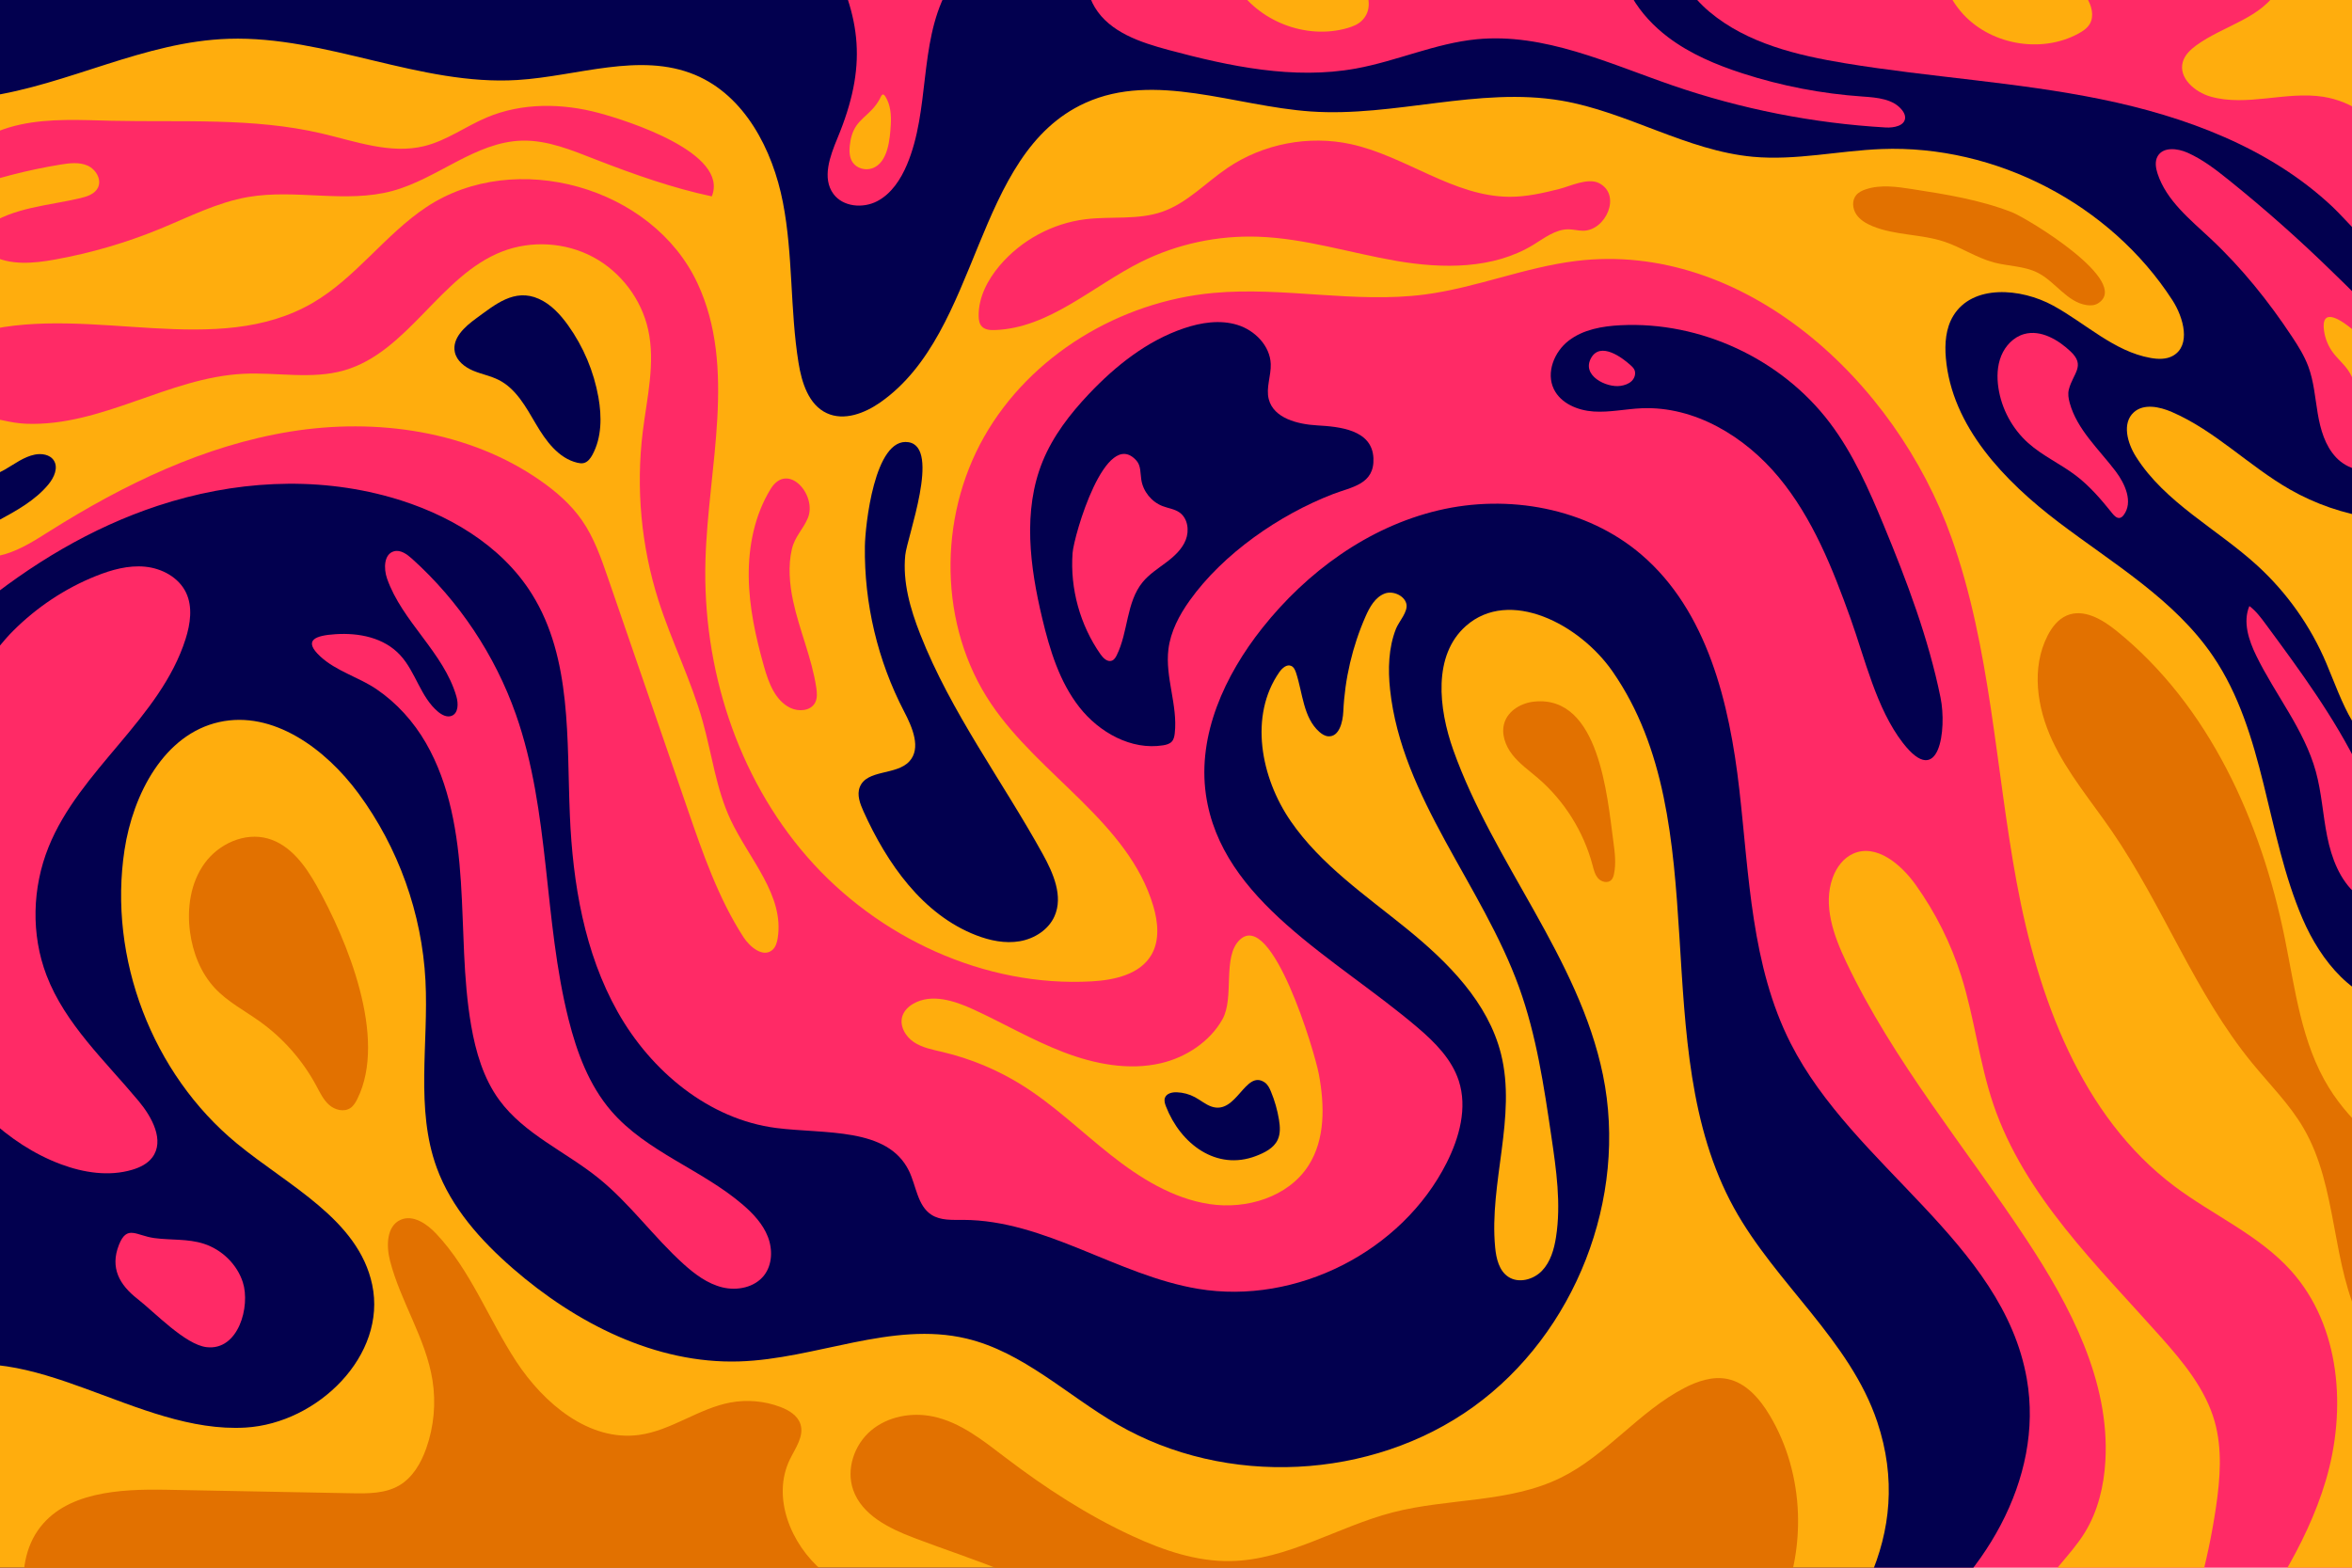
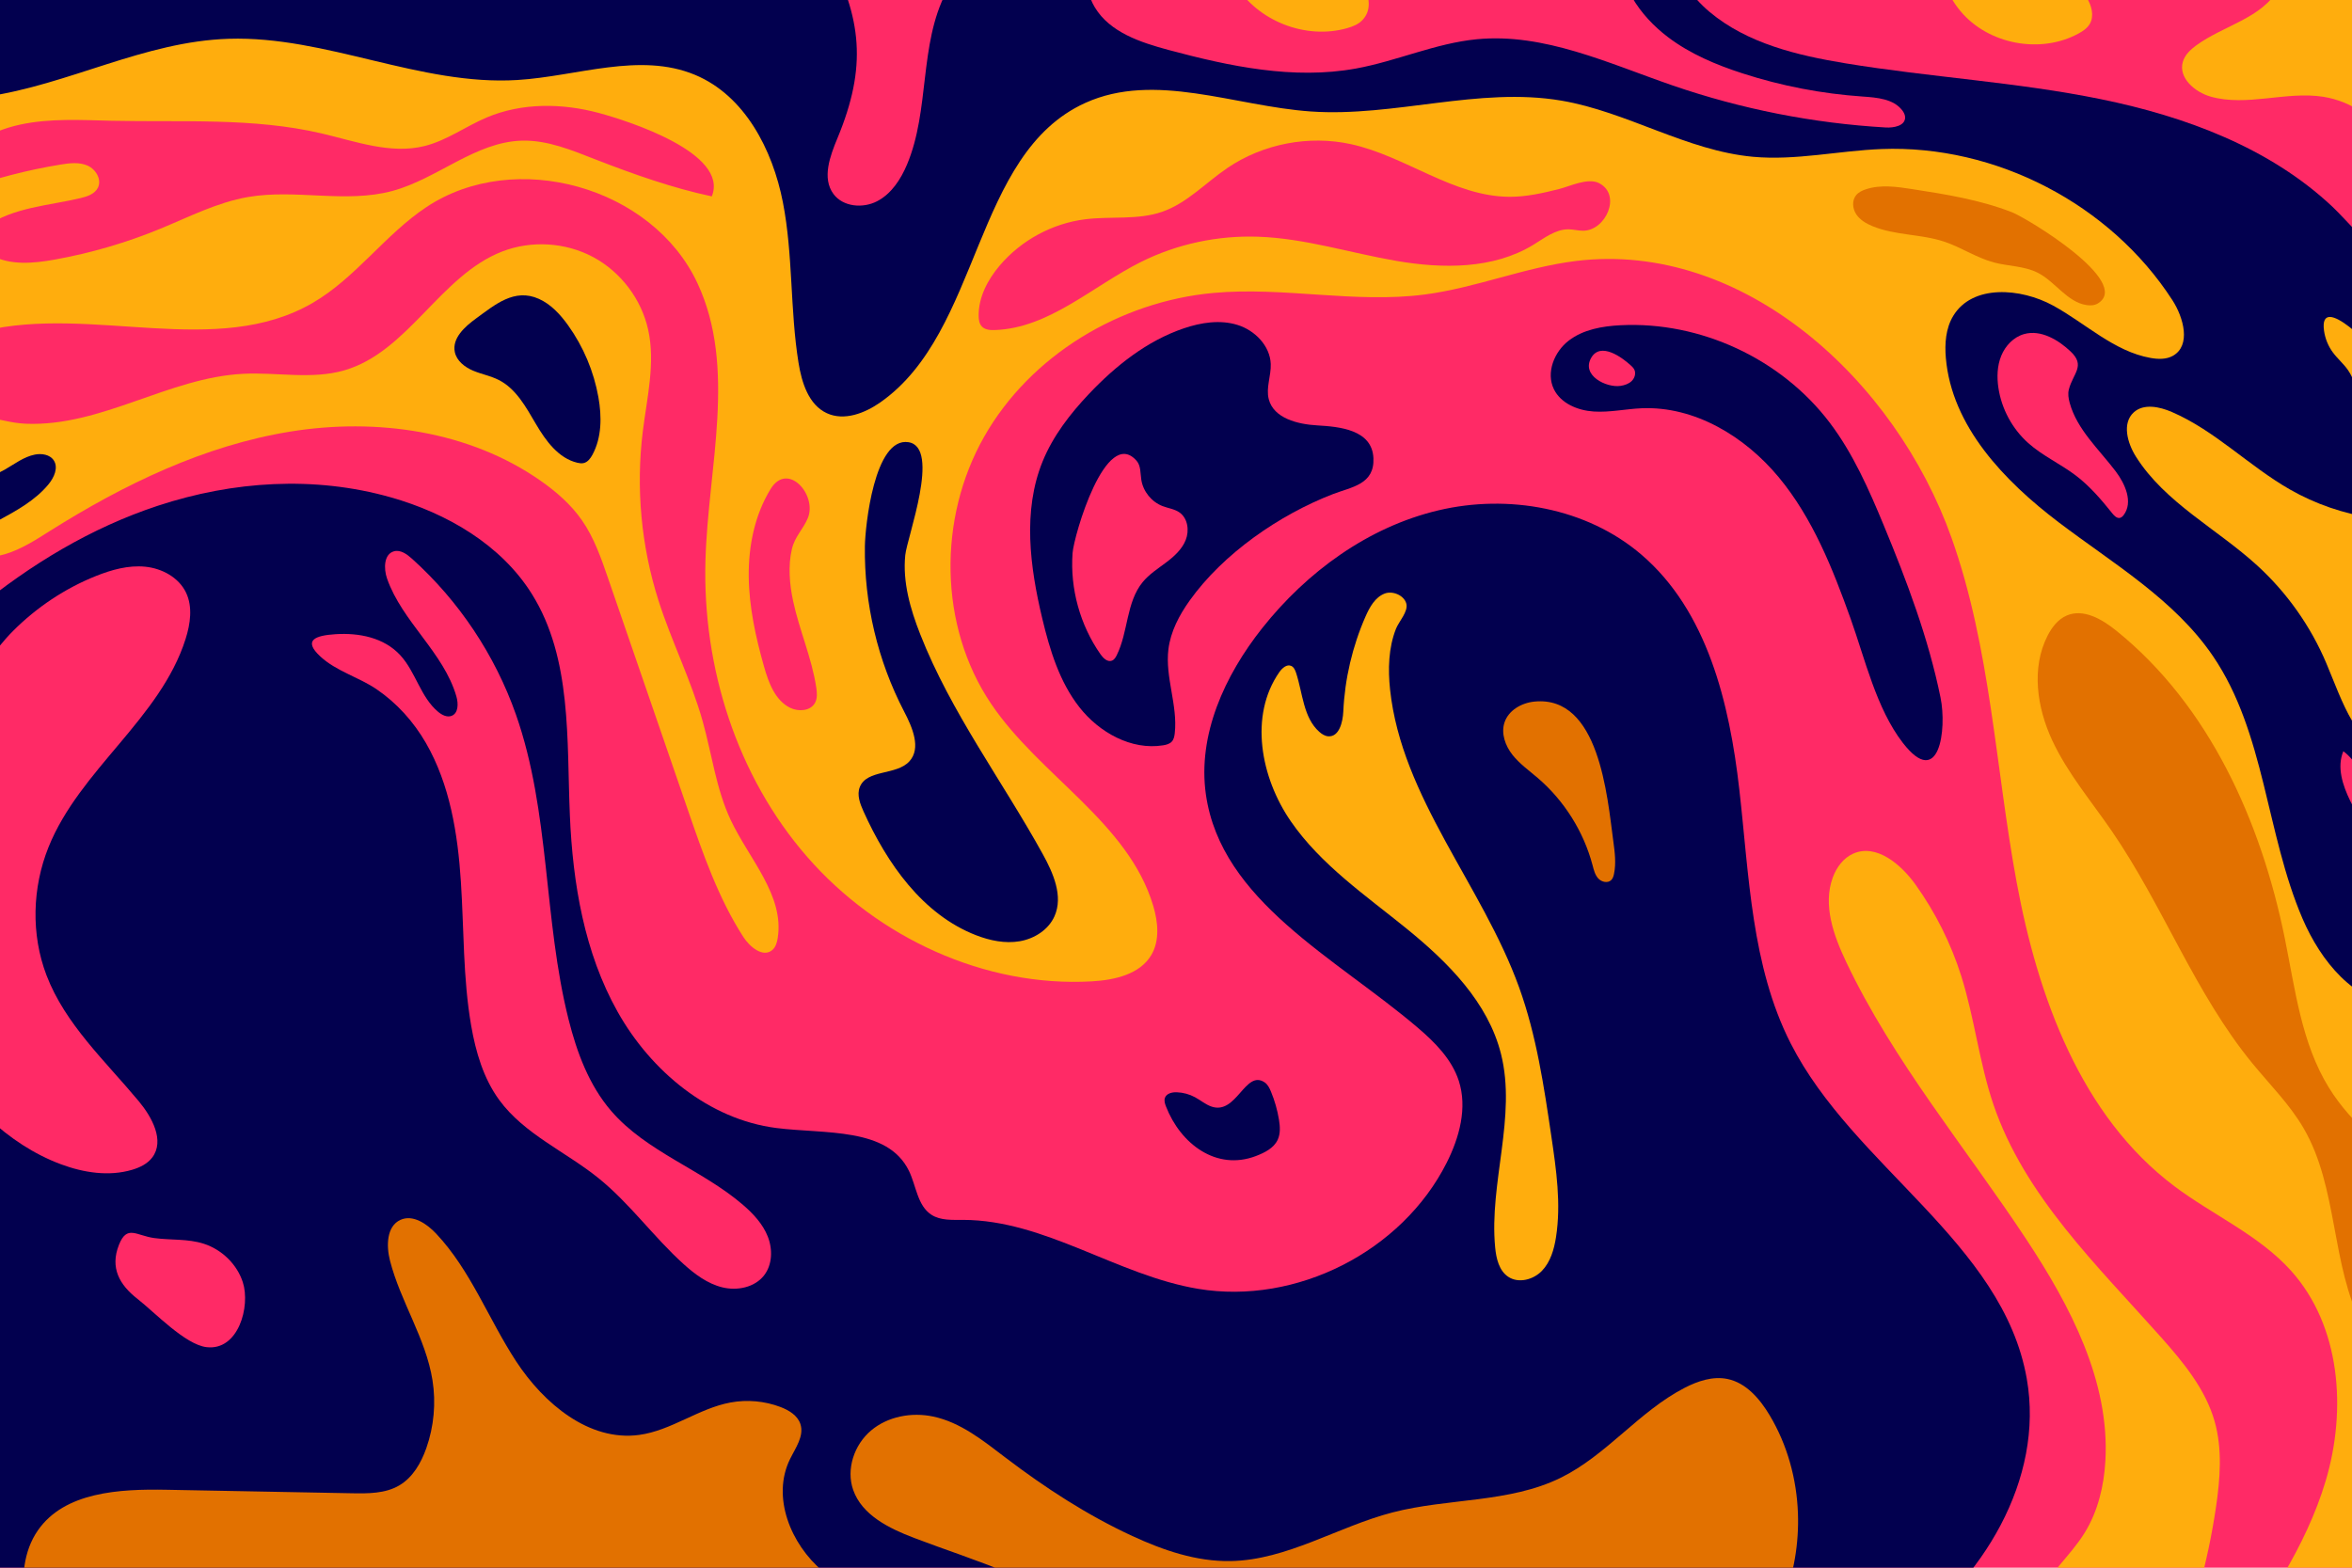
<svg xmlns="http://www.w3.org/2000/svg" xmlns:xlink="http://www.w3.org/1999/xlink" version="1.1" x="0px" y="0px" viewBox="0 0 750 500" style="enable-background:new 0 0 750 500;" xml:space="preserve">
  <g id="BACKGROUND">
    <g>
      <rect style="fill:#FF2A66;" width="750" height="500" />
    </g>
  </g>
  <g id="OBJECTS">
    <g>
      <defs>
        <rect id="SVGID_1_" width="750" height="500" />
      </defs>
      <clipPath id="SVGID_00000075130901398401822120000003919407915124266422_">
        <use xlink:href="#SVGID_1_" style="overflow:visible;" />
      </clipPath>
      <g style="clip-path:url(#SVGID_00000075130901398401822120000003919407915124266422_);">
        <path style="fill:#02004F;" d="M124.602,158.616c17.928,5.084,35.2,15.095,45.051,30.915     c12.778,20.521,11.035,46.43,12.068,70.582c0.927,21.659,4.613,43.707,15.234,62.606c10.62,18.9,29.082,34.298,50.586,37.047     c15.446,1.975,35.442-0.343,42.288,13.643c2.356,4.813,2.694,11.142,7.202,14.039c2.894,1.86,6.595,1.619,10.036,1.624     c26.188,0.034,49.167,17.693,75,21.992c31.264,5.203,64.953-11.884,79.227-40.182c4.074-8.078,6.672-17.553,3.881-26.159     c-2.239-6.905-7.62-12.295-13.144-17.003c-26.18-22.31-62.655-40.292-67.503-74.345c-2.705-18.998,6.03-37.986,17.95-53.024     c14.248-17.974,33.81-32.265,56.126-37.565c22.316-5.3,47.355-0.822,64.781,14.092c21.055,18.019,28.099,47.349,31.24,74.883     s3.818,56.283,16.368,80.991c19.989,39.356,67.666,63.511,75.302,106.987c5.645,32.141-14.17,64.486-40.929,83.165     c-26.758,18.679-59.419,26.447-91.261,33.588c-123.887,27.785-249.579,51.917-376.544,51.791     c-73.677-0.073-153.991-11.45-204.915-64.695c-39.175-40.961-53.831-101.473-46.714-157.703     c6.502-51.371,29.555-101.24,60.351-142.567c26.229-35.198,61.731-68.07,104.055-82.018     C74.273,153.41,100.211,151.699,124.602,158.616z" />
-         <path style="fill:#FFAD0D;" d="M598.624,453.518c-8.723-26.078-32.417-44.159-45.689-68.242     c-28.545-51.798-5.008-122.474-38.703-171.078c-10.537-15.199-32.921-26.795-46.782-14.55c-10.575,9.342-8.75,26.299-4.02,39.593     c12.786,35.932,40.027,66.219,47.707,103.577c8.065,39.237-8.811,82.483-41.321,105.886s-78.876,25.683-113.526,5.582     c-16.046-9.309-30.063-23.078-48.112-27.368c-23.794-5.656-48.05,6.55-72.496,7.298c-26.595,0.814-52.036-12.175-72.115-29.633     c-10.254-8.916-19.66-19.404-24.313-32.172c-6.855-18.811-2.545-39.623-3.58-59.618c-1.11-21.43-8.643-42.486-21.379-59.756     c-10.453-14.174-27.214-26.569-44.405-22.741c-17.56,3.91-27.471,22.985-30.182,40.77c-5.266,34.55,8.835,71.415,35.814,93.631     c16.431,13.53,38.741,24.2,43.157,45.022c4.782,22.543-17.356,44.229-40.36,45.591c-34.629,2.05-68.132-29.384-100.742-17.551     c-26.636,9.665-35.903,44.29-29.334,71.853c10.238,42.961,48.484,75.305,90.668,88.381c42.183,13.076,87.774,9.575,131.121,1.121     c40.393-7.878,80.168-19.954,121.226-22.763c43.204-2.956,86.684,4.512,127.893,17.82c22.128,7.146,44.865,16.104,67.889,12.847     c39.916-5.647,52.99-39.281,78.987-63.683C590.918,519.971,610.764,489.809,598.624,453.518z" />
        <path style="fill:#FF2A66;" d="M30.623,183.702c4.988-1.991,10.335-3.485,15.68-2.956c5.345,0.53,10.697,3.411,13.015,8.256     c2.178,4.553,1.389,9.966-0.135,14.778c-8.044,25.404-33.747,41.661-43.7,66.38c-5.215,12.951-5.634,27.869-0.649,40.91     c5.958,15.587,18.747,27.334,29.422,40.16c4.254,5.111,8.293,12.588,4.311,17.913c-1.529,2.045-3.964,3.216-6.412,3.943     c-7.401,2.198-15.456,0.948-22.692-1.744C2.074,364.875-11.386,350.618-21.399,335c-11.701-18.252-19.652-39.573-18.663-61.231     c0.995-21.794,11.4-37.707,26.862-52.089c6.592-6.132,10.979-14.053,17.344-20.428C11.676,193.709,20.717,187.656,30.623,183.702     z" />
        <path style="fill:#FF2A66;" d="M77.434,408.973c-1.858-5.759-6.681-10.425-12.439-12.287c-5.143-1.663-10.547-1.094-15.824-1.819     c-5.751-0.791-8.676-4.312-11.24,2.159c-2.915,7.357,0.183,12.768,5.895,17.231c5.503,4.301,15.221,14.599,22.032,15.404     C76.078,430.87,79.889,416.583,77.434,408.973z" />
        <path style="fill:#FF2A66;" d="M135.795,236.937c7.677,13.287,10.17,28.923,11.171,44.236     c1.001,15.313,0.657,30.768,3.272,45.889c1.456,8.423,3.919,16.88,8.966,23.78c7.947,10.863,21.087,16.419,31.573,24.859     c10.037,8.079,17.616,18.804,27.179,27.44c3.617,3.266,7.663,6.3,12.397,7.452c4.734,1.153,10.294,0.029,13.287-3.817     c2.653-3.409,2.784-8.303,1.213-12.327c-1.571-4.023-4.608-7.302-7.878-10.124c-13.097-11.304-30.825-16.902-42.103-30.022     c-7.041-8.191-10.916-18.633-13.554-29.107c-8.055-31.978-5.862-66.201-16.801-97.31c-6.669-18.965-18.167-36.21-33.111-49.658     c-1.608-1.447-3.637-2.949-5.73-2.404c-3.276,0.854-3.367,5.516-2.249,8.711c4.825,13.794,18.064,23.555,22.111,37.597     c0.645,2.239,0.663,5.306-1.501,6.173c-1.456,0.584-3.089-0.253-4.297-1.253c-5.616-4.646-7.157-12.705-12.092-18.07     c-5.223-5.677-13.238-7.189-20.637-6.712c-6.44,0.414-10.543,1.875-4.81,7.154c5.076,4.675,12.198,6.544,17.836,10.369     C126.506,224.181,131.892,230.181,135.795,236.937z" />
        <path style="fill:#FFAD0D;" d="M443.262,219.926c3.692,34.517,29.383,62.363,41.159,95.018     c5.51,15.279,7.91,31.474,10.279,47.543c1.567,10.631,3.135,21.456,1.479,32.073c-0.608,3.899-1.747,7.909-4.482,10.753     c-2.735,2.845-7.444,4.099-10.733,1.918c-2.958-1.961-3.857-5.858-4.192-9.391c-1.952-20.591,6.894-41.654,1.86-61.716     c-4.118-16.409-16.841-29.172-29.97-39.843c-13.128-10.671-27.473-20.438-37.072-34.37c-9.599-13.931-13.318-33.66-3.639-47.536     c0.89-1.276,2.382-2.624,3.8-1.983c0.847,0.383,1.255,1.338,1.545,2.221c2.132,6.501,2.288,14.253,7.399,18.8     c0.809,0.719,1.773,1.346,2.852,1.424c3.463,0.249,4.645-4.463,4.805-7.93c0.481-10.409,2.894-20.726,7.079-30.269     c1.319-3.007,3.078-6.188,6.153-7.343c2.47-0.927,6.143,0.527,6.861,3.226c0.672,2.524-2.387,5.712-3.297,8.013     C442.742,206.623,442.574,213.492,443.262,219.926z" />
-         <path style="fill:#E27100;" d="M100.99,282.534c-3.629-6.483-8.43-13.089-15.584-15.096c-7.386-2.072-15.622,1.668-20.137,7.869     c-4.515,6.201-5.698,14.361-4.672,21.963c0.889,6.584,3.417,13.078,7.957,17.929c4.065,4.344,9.469,7.139,14.306,10.603     c7.464,5.347,13.679,12.424,18.017,20.516c1.163,2.17,2.241,4.473,4.092,6.096c1.852,1.623,4.76,2.36,6.788,0.964     c1.018-0.7,1.662-1.816,2.21-2.923C123.611,330.965,110.664,299.818,100.99,282.534z" />
        <path style="fill:#E27100;" d="M489.296,223.763c-4.088,0.402-8.262,2.766-9.548,6.667c-1.152,3.495,0.251,7.397,2.525,10.291     c2.274,2.894,5.334,5.044,8.126,7.442c8.419,7.232,14.582,17.053,17.431,27.78c0.399,1.503,0.772,3.094,1.823,4.24     c1.051,1.146,3.042,1.599,4.14,0.498c0.509-0.51,0.726-1.238,0.874-1.943c0.716-3.402,0.255-6.929-0.209-10.375     C512.499,253.8,509.931,221.735,489.296,223.763z" />
        <path style="fill:#E27100;" d="M564.304,451.387c-3.136-5.24-7.507-10.37-13.493-11.583c-4.644-0.941-9.436,0.672-13.647,2.844     c-14.507,7.484-24.87,21.504-39.526,28.69c-16.442,8.061-35.867,6.437-53.591,11.037c-17.478,4.537-33.581,15.188-51.635,15.515     c-10.871,0.197-21.465-3.431-31.335-7.993c-14.396-6.654-27.771-15.358-40.392-24.962c-7.122-5.42-14.378-11.308-23.137-13.146     c-6.857-1.439-14.452-0.048-19.805,4.473c-5.352,4.522-8,12.319-5.685,18.932c2.813,8.032,11.432,12.265,19.384,15.299     c19.799,7.555,41.14,13.193,56.962,27.29c9.935,8.853,17.496,20.889,29.584,26.453c7.202,3.315,15.325,3.964,23.252,4.085     c21.347,0.327,42.644-2.806,63.987-2.277c15.518,0.384,30.976,2.702,46.495,2.32c16.108-0.397,39.464-4.22,49.185-18.967     c3.443-5.222,5.217-12.645,7.531-18.435c3.578-8.953,5.227-18.643,4.885-28.275C572.935,471.726,569.95,460.82,564.304,451.387z" />
        <path style="fill:#E27100;" d="M262.35,501.096c-10.237-8.577-16.329-23.666-10.461-35.664c1.769-3.618,4.597-7.415,3.345-11.243     c-0.9-2.753-3.675-4.427-6.385-5.452c-5.037-1.906-10.599-2.405-15.895-1.427c-10.177,1.88-18.905,8.961-29.162,10.345     c-15.925,2.149-30.374-9.994-39.182-23.434c-8.808-13.44-14.504-29.062-25.525-40.757c-2.985-3.168-7.419-6.196-11.384-4.399     c-4.442,2.014-4.555,8.28-3.343,13.005c3.358,13.092,11.424,24.774,13.549,38.122c1.153,7.243,0.471,14.771-1.965,21.689     c-1.657,4.705-4.308,9.33-8.604,11.864c-4.467,2.635-9.956,2.612-15.142,2.515c-19.704-0.371-39.407-0.742-59.111-1.114     c-14.978-0.282-32.507,0.667-41.029,12.987c-4.571,6.608-5.342,15.234-4.029,23.16c1.999,12.071,9.015,23.687,19.92,29.236     c9.578,4.875,20.947,4.678,31.56,2.983c10.613-1.694,21.041-4.77,31.775-5.29c17.423-0.845,34.367,5.056,50.988,10.348     c22.879,7.285,46.171,13.572,69.99,16.6c20.783,2.642,42.444,2.684,62.04-4.728c13.207-4.996,26.461-15.756,26.087-29.872     c-0.254-9.572-2.857-14.03-11.565-16.682C279.385,511.016,270.007,507.512,262.35,501.096z" />
        <path style="fill:#FFAD0D;" d="M741.629,472.241c6.725-22.633,4.742-49.298-11.011-66.886     c-10.254-11.448-24.926-17.76-37.214-26.99c-29.827-22.405-43.568-60.319-50.347-97.002     c-6.779-36.683-8.262-74.636-20.745-109.79c-17.944-50.535-66.535-94.869-119.762-88.34     c-16.363,2.007-31.896,8.566-48.243,10.697c-22.305,2.908-44.981-2.552-67.38-0.502c-29.789,2.726-58.34,19.86-73.111,45.872     c-14.771,26.012-14.509,60.378,2.227,85.171c15.551,23.037,43.763,37.797,51.696,64.436c1.531,5.141,2.123,10.994-0.579,15.628     c-3.65,6.261-11.806,8.053-19.041,8.461c-34.096,1.926-68.21-13.91-90.668-39.637c-22.458-25.727-33.483-60.527-32.498-94.663     c0.86-29.809,10.063-61.327-2.539-88.356c-14.353-30.786-58.144-43.096-86.436-24.296c-13.18,8.758-22.541,22.568-36.215,30.533     c-30.722,17.896-70.414,0.655-104.977,8.993c-15.033,3.627-30.688,12.086-45.012,6.256     c-18.056-7.349-20.772-31.966-16.829-51.057C-57.925,16.573-28.886-21.73,6.952-49.154     c35.839-27.425,78.22-44.984,121.074-59.128c143.086-47.224,297.663-59.203,446.316-34.586     c62.64,10.373,127.594,29.068,171.364,75.063c35.805,37.626,53.044,89.058,64.547,139.708     c16.395,72.192,23.254,146.22,27.165,220.146c3.045,57.539,4.278,115.781-7.385,172.209c-4.634,22.418-11.5,44.865-24.786,63.508     c-13.286,18.642-33.863,33.133-56.708,34.618c-16.144,1.049-44.052-11.671-38.754-31.646     c2.557-9.639,13.069-19.517,18.141-28.151C733.563,492.991,738.452,482.934,741.629,472.241z" />
        <path style="fill:#02004F;" d="M72.961,12.368c31.085-0.972,60.992,15.06,92.034,13.146c19.089-1.177,38.988-9.001,56.639-1.637     c15.826,6.603,24.735,23.817,28.014,40.649s2.246,34.239,4.98,51.168c1.023,6.334,3.211,13.405,9.036,16.095     c5.528,2.553,12.093,0.023,17.079-3.473c32.272-22.629,29.427-79.207,65.323-95.488c22.167-10.054,47.612,1.035,71.894,2.725     c26.686,1.857,53.562-7.944,79.933-3.456c20.989,3.573,39.931,15.976,61.133,17.912c13.637,1.245,27.265-1.943,40.949-2.472     c36.422-1.408,72.969,17.582,92.751,48.196c3.612,5.59,5.98,14.454,0.189,17.736c-2.12,1.201-4.728,1.122-7.127,0.697     c-11.65-2.061-20.678-10.998-31.055-16.68c-10.377-5.682-25.782-6.851-31.897,3.277c-2.388,3.955-2.746,8.822-2.349,13.425     c1.878,21.753,18.583,39.192,35.975,52.391c17.393,13.198,36.939,24.639,49.213,42.695     c16.659,24.507,16.851,56.544,28.569,83.762c5.774,13.411,16.468,26.825,31.05,27.566c13.988,0.711,25.701-10.537,33.248-22.335     c20.894-32.664,23.771-73.737,20.457-112.37c-4.345-50.656-18.161-99.957-31.911-148.905     c-7.988-28.437-16.836-58.341-38.276-78.659c-22.924-21.725-55.987-28.419-87.356-32.09     c-56.496-6.611-113.539-6.446-170.42-6.272c-125.785,0.385-251.865,0.787-376.871,14.776     c-32.848,3.676-66.019,8.401-96.536,21.099c-15.467,6.436-30.767,15.519-39.207,29.99c-9.938,17.039-7.585,48.58,17.15,44.996     C21.946,27.011,45.967,13.212,72.961,12.368z" />
        <path style="fill:#FFAD0D;" d="M730.212,156.12c-13.057-7.466-23.842-18.75-37.648-24.717c-3.938-1.702-8.973-2.775-12.15,0.108     c-3.801,3.449-2.059,9.777,0.678,14.119c9.285,14.729,25.812,22.983,38.672,34.721c9.496,8.667,17.085,19.412,22.08,31.259     c5.049,11.975,9.546,27.079,22.19,30.08c7.511,1.783,15.424-1.837,21.044-7.129c8.859-8.343,13.331-20.695,13.548-32.862     c0.214-11.987-2.265-33.224-16.032-36.401c-7.901-1.824-17.76,1.205-26.15-0.085C747.248,163.801,738.293,160.742,730.212,156.12     z" />
        <path style="fill:#FF2A66;" d="M267.053,44.051c-2.394,5.765-4.992,12.778-1.289,17.804c3.04,4.127,9.379,4.693,13.926,2.327     c4.546-2.366,7.531-6.952,9.524-11.674c7.353-17.422,3.781-38.277,12.53-55.041c4.944-9.474,13.895-18.573,11.552-29     c-1.239-5.511-5.623-9.91-10.663-12.46c-5.041-2.55-10.72-3.505-16.32-4.252c-21.854-2.914-32.468,14.107-22.503,33.05     C274.849,5.788,276.52,21.255,267.053,44.051z" />
        <path style="fill:#FF2A66;" d="M743.715,65.893c-20.01-18.799-46.843-28.752-73.743-34.249     c-26.9-5.497-54.456-6.993-81.546-11.459c-15.394-2.538-31.276-6.343-43.24-16.355c-11.965-10.013-18.663-27.893-11.495-41.751     c5.324-10.294,16.964-16.075,28.468-17.472c11.504-1.397,23.096,0.894,34.493,2.994c26.584,4.897,53.584,8.819,80.568,7.217     c26.07-1.548,54.08-7.86,76.994,4.671c9.655,5.28,17.39,13.511,23.912,22.375c21.319,28.974,30.926,66.317,26.237,101.982     c-0.746,5.674-2.109,11.785-6.519,15.432C782.676,111.823,752.713,74.345,743.715,65.893z" />
        <path style="fill:#E27100;" d="M773.226,376.213c-11.441-8.477-23.162-17.255-30.633-29.377     c-8.721-14.149-10.71-31.254-14.016-47.543c-7.575-37.319-24.13-74.295-53.786-98.182c-4.491-3.617-10.401-7.064-15.712-4.818     c-2.797,1.182-4.772,3.756-6.155,6.46c-5.257,10.274-3.389,22.936,1.489,33.395c4.877,10.459,12.443,19.381,18.978,28.893     c16.366,23.819,26.505,51.729,44.823,74.082c5.6,6.833,11.958,13.138,16.39,20.781c11.029,19.018,8.604,43.405,18.713,62.928     c2.442,4.716,5.984,9.356,11.098,10.787c6.418,1.795,12.944-1.962,18.553-5.562c7.352-4.719,30.127-19.428,25.356-30.749     c-1.831-4.344-12.51-6.49-16.31-8.51C785.358,385.258,779.268,380.69,773.226,376.213z" />
        <path style="fill:#E27100;" d="M641.515,67.672c-10.162-3.956-21.029-5.695-31.806-7.365c-4.906-0.76-10.035-1.496-14.747,0.069     c-1.175,0.39-2.347,0.952-3.121,1.919c-1.35,1.687-1.115,4.258,0.08,6.057c1.196,1.799,3.155,2.946,5.152,3.772     c7.232,2.99,15.47,2.481,22.897,4.948c5.448,1.809,10.316,5.174,15.867,6.64c4.63,1.223,9.664,1.106,13.937,3.27     c5.623,2.848,9.35,9.366,15.58,10.323c1.233,0.189,2.564,0.119,3.625-0.537C680.035,89.939,646.452,69.594,641.515,67.672z" />
        <path style="fill:#FF2A66;" d="M481.302,62.767c-17.863-0.095-33.086-12.988-50.539-16.794     c-13.426-2.927-28.005-0.112-39.375,7.604c-6.944,4.711-12.877,11.223-20.805,13.972c-7.766,2.693-16.299,1.368-24.457,2.376     c-10.526,1.3-20.493,6.685-27.35,14.776c-3.841,4.533-6.793,10.159-6.702,16.099c0.018,1.173,0.192,2.432,0.985,3.296     c1.008,1.099,2.678,1.221,4.169,1.169c17.319-0.604,31.099-13.974,46.601-21.722c11.516-5.756,24.502-8.491,37.369-8.047     c14.939,0.515,29.384,5.192,44.117,7.72c14.733,2.529,30.801,2.663,43.572-5.105c3.574-2.174,7.132-5.027,11.315-4.974     c1.532,0.019,3.04,0.441,4.572,0.448c7.279,0.033,12.449-11.487,5.091-15.197c-3.552-1.791-9.266,1.034-12.727,1.902     C491.938,61.596,486.696,62.796,481.302,62.767z" />
        <path style="fill:#02004F;" d="M275.792,174.215c-0.257,18.244,4.084,36.535,12.512,52.718     c2.641,5.071,5.531,11.738,1.641,15.928c-4.168,4.49-13.533,2.471-15.779,8.171c-0.981,2.49,0.07,5.277,1.169,7.718     c7.499,16.642,18.853,32.901,35.866,39.516c4.43,1.722,9.264,2.739,13.949,1.939c4.685-0.799,9.185-3.647,11.112-7.992     c2.827-6.373-0.372-13.689-3.742-19.793c-12.955-23.467-29.304-45.211-39.095-70.165c-3.151-8.031-5.623-16.603-4.76-25.186     c0.574-5.707,11.375-34.358,1.051-36.032C278.785,139.266,275.879,168.026,275.792,174.215z" />
        <path style="fill:#FF2A66;" d="M252.911,191.709c1.987,9.321,5.974,18.171,7.382,27.597c0.246,1.644,0.389,3.422-0.413,4.878     c-1.429,2.592-5.223,2.876-7.884,1.579c-4.831-2.355-6.909-8.022-8.372-13.194c-2.648-9.356-4.761-18.949-4.868-28.672     c-0.108-9.722,1.89-19.64,6.973-27.928c5.471-8.922,14.911,1.923,11.878,9.253c-1.478,3.572-4.135,5.848-5.088,9.883     C251.248,180.476,251.773,186.372,252.911,191.709z" />
        <path style="fill:#FF2A66;" d="M191.086,36.066c-11.76-3.188-24.629-3.348-35.855,1.389c-6.734,2.842-12.787,7.376-19.883,9.131     c-10.831,2.679-21.995-1.509-32.86-4.044c-21.786-5.083-44.478-3.518-66.843-4.027c-9.802-0.223-19.73-0.84-29.311,1.246     s-18.995,7.347-23.524,16.044c-0.735,1.41-1.298,3.232-0.336,4.498c1.198,1.577,3.652,1.024,5.514,0.348     c10.153-3.685,20.651-6.421,31.311-8.161c2.883-0.471,5.956-0.847,8.628,0.333c2.672,1.18,4.608,4.506,3.267,7.101     c-1.015,1.966-3.381,2.752-5.534,3.263c-10.247,2.432-21.426,2.93-30.028,9.008c-0.891,0.63-1.775,1.353-2.219,2.35     c-1.148,2.577,1.163,5.409,3.627,6.782c6.118,3.409,13.639,2.695,20.53,1.447c11.452-2.074,22.684-5.359,33.45-9.781     c9.25-3.799,18.29-8.477,28.146-10.166c15.173-2.6,31.126,2.098,45.984-1.933c14.348-3.892,26.405-15.626,41.266-16.035     c8.224-0.226,16.065,3.115,23.734,6.094c11.913,4.627,24.312,9.025,36.828,11.68C232.573,48.767,200.083,38.505,191.086,36.066z" />
        <path style="fill:#FFAD0D;" d="M701.089,506.879c2.382-8.591,4.231-17.329,5.533-26.148c1.351-9.146,2.091-18.63-0.461-27.516     c-2.929-10.197-9.909-18.677-16.957-26.606c-20.446-23-43.656-45.206-53.548-74.347c-4.527-13.336-6.013-27.534-10.257-40.963     c-3.286-10.398-8.223-20.273-14.568-29.143c-4.68-6.542-12.544-13.157-19.895-9.892c-3.134,1.392-5.326,4.391-6.508,7.611     c-3.212,8.751,0.249,18.449,4.247,26.87c15.12,31.846,38.095,59.178,57.515,88.599c14.002,21.212,26.594,45.18,25.172,70.557     c-0.45,8.036-2.38,16.117-6.609,22.965c-4.563,7.389-11.647,13.14-15.253,21.04c-3.607,7.9-1.52,19.658,6.922,21.692     c3.24,0.781,6.632-0.078,9.817-1.058C679.865,526.345,696.936,521.858,701.089,506.879z" />
        <path style="fill:#02004F;" d="M590.096,197.256c-5.707-15.935-12.08-32-22.883-45.031     c-10.803-13.031-26.854-22.75-43.764-22.014c-5.094,0.222-10.157,1.37-15.245,1.038c-5.088-0.332-10.495-2.56-12.719-7.148     c-2.547-5.256,0.12-11.911,4.753-15.467c4.633-3.556,10.703-4.613,16.535-4.907c25.479-1.283,51.263,10.73,66.671,31.063     c7.476,9.865,12.51,21.33,17.245,32.765c7.391,17.85,14.256,36.029,18.108,54.961c2.047,10.062-0.371,29.474-12.027,14.408     C598.309,225.989,594.692,210.088,590.096,197.256z" />
        <path style="fill:#02004F;" d="M379.328,191.58c-3.306,4.641-6.056,9.856-6.748,15.512c-1.09,8.916,3.019,17.845,2.025,26.772     c-0.105,0.941-0.292,1.931-0.923,2.636c-0.691,0.773-1.773,1.048-2.797,1.213c-10.141,1.627-20.388-4.1-26.717-12.189     c-6.329-8.089-9.406-18.211-11.799-28.199c-3.961-16.532-6.31-34.409,0.099-50.154c3.298-8.103,8.751-15.161,14.762-21.517     c8.508-8.997,18.52-16.946,30.244-20.929c5.509-1.871,11.572-2.821,17.128-1.097c5.556,1.724,10.392,6.646,10.611,12.46     c0.142,3.772-1.582,7.584-0.633,11.237c1.581,6.08,9.185,7.987,15.457,8.348c7.051,0.406,17.508,1.342,17.92,10.441     c0.381,8.41-6.941,9.174-12.862,11.455C407.986,164.161,390.01,176.582,379.328,191.58z" />
-         <path style="fill:#FFAD0D;" d="M370.223,339.095c-10.319,2.41-21.223,0.267-31.117-3.529     c-9.894-3.795-19.084-9.193-28.711-13.622c-6.064-2.79-13.367-5.147-19.155-1.82c-1.528,0.878-2.884,2.181-3.459,3.847     c-1.069,3.092,0.878,6.559,3.594,8.383s6.039,2.429,9.224,3.181c8.957,2.114,17.563,5.71,25.362,10.596     c10.11,6.334,18.741,14.724,28.095,22.129c9.354,7.405,19.869,14.003,31.666,15.779c11.798,1.776,25.09-2.257,31.526-12.303     c5.372-8.384,5.137-19.171,3.337-28.966c-1.393-7.581-15.027-52.761-25.26-43.017c-5.646,5.376-1.601,18.374-5.515,25.343     C385.777,332.277,378.136,337.247,370.223,339.095z" />
        <path style="fill:#FFAD0D;" d="M77.643,119.217c10.741-0.53,21.783,1.886,32.116-1.092c20.419-5.885,30.586-30.266,50.409-37.922     c9.31-3.596,20.174-2.925,28.972,1.788c8.797,4.714,15.373,13.388,17.536,23.131c2.367,10.663-0.371,21.691-1.71,32.531     c-2.229,18.046-0.505,36.57,5.014,53.895c4.149,13.023,10.394,25.331,14.086,38.492c2.952,10.523,4.277,21.598,8.934,31.485     c5.884,12.493,17.186,24.082,14.985,37.715c-0.225,1.395-0.65,2.858-1.728,3.773c-2.928,2.484-7.138-0.937-9.216-4.166     c-8.003-12.436-12.892-26.572-17.707-40.555c-8.484-24.636-16.967-49.272-25.451-73.908c-2.199-6.385-4.443-12.861-8.29-18.411     c-3.486-5.03-8.177-9.121-13.19-12.631c-22.776-15.943-52.373-20.129-79.819-15.693c-27.445,4.435-53.03,16.825-76.564,31.626     c-4.62,2.906-9.261,5.948-14.495,7.495c-5.234,1.547-11.271,1.392-15.714-1.778c-2.565-1.83-4.412-4.52-5.738-7.379     c-4.309-9.293-3.06-21.277,3.146-29.466c7.182-9.478,14.997-3.409,24.991-3.004C32.44,136.125,53.666,120.4,77.643,119.217z" />
        <path style="fill:#02004F;" d="M151.819,101.564c-3.634,2.634-7.71,6.327-6.789,10.719c0.594,2.831,3.181,4.823,5.847,5.946     c2.666,1.123,5.571,1.645,8.152,2.95c5.547,2.805,8.704,8.677,11.852,14.037c3.148,5.36,7.186,10.951,13.237,12.376     c0.649,0.153,1.329,0.253,1.98,0.106c1.298-0.293,2.181-1.483,2.816-2.652c2.985-5.506,3.002-12.166,1.908-18.332     c-1.462-8.241-4.79-16.145-9.663-22.95c-2.474-3.454-5.46-6.716-9.338-8.451C163.989,91.811,157.796,97.231,151.819,101.564z" />
        <path style="fill:#02004F;" d="M1.501,149.796c3.135-1.788,6.09-4.118,9.631-4.812c2.183-0.428,4.786-0.015,6.011,1.843     c1.538,2.333,0.109,5.474-1.667,7.631c-4.218,5.127-10.209,8.412-16.047,11.574c-1.525,0.826-3.095,1.667-4.815,1.885     c-1.72,0.219-3.65-0.321-4.612-1.765c-0.734-1.101-0.788-2.508-0.766-3.831C-10.562,150.543-6.77,154.512,1.501,149.796z" />
        <path style="fill:#02004F;" d="M400.468,368.71c-12.536,4.78-24.002-3.797-28.677-15.847c-0.345-0.888-0.645-1.886-0.301-2.774     c0.533-1.373,2.289-1.769,3.761-1.717c2.022,0.072,4.025,0.614,5.806,1.573c1.771,0.952,3.334,2.312,5.233,2.975     c8.027,2.802,10.77-11.883,16.963-7.716c1.002,0.674,1.562,1.825,2.025,2.94c1.193,2.871,2.053,5.88,2.557,8.947     c0.355,2.158,0.515,4.465-0.414,6.444C406.162,366.22,403.238,367.654,400.468,368.71z" />
        <path style="fill:#FF2A66;" d="M342.016,176.416c-0.815,11.351,2.39,22.95,8.917,32.272c0.862,1.231,2.244,2.57,3.641,2.018     c0.734-0.29,1.179-1.029,1.53-1.736c3.691-7.448,2.999-16.904,8.279-23.325c2.053-2.496,4.825-4.271,7.41-6.212     c2.585-1.94,5.107-4.2,6.303-7.203c1.197-3.002,0.675-6.905-1.963-8.773c-1.585-1.123-3.618-1.347-5.43-2.046     c-3.505-1.351-6.178-4.66-6.763-8.371c-0.332-2.106-0.115-4.501-1.526-6.1C352.596,135.823,342.414,170.862,342.016,176.416z" />
        <path style="fill:#FF2A66;" d="M516.738,123.073c1.317-0.199,2.654-0.637,3.6-1.575c0.946-0.938,1.396-2.464,0.791-3.651     c-0.277-0.544-0.739-0.968-1.191-1.379c-2.77-2.518-9.501-7.446-12.483-2.438C504.056,119.739,512.272,123.747,516.738,123.073z" />
-         <path style="fill:#FF2A66;" d="M743.93,86.896c-10.583-10.353-21.671-20.191-33.209-29.468     c-4.115-3.308-8.341-6.578-13.166-8.725c-3.208-1.428-7.761-1.932-9.52,1.107c-0.965,1.668-0.625,3.776-0.021,5.606     c2.811,8.518,10.25,14.49,16.801,20.616c9.967,9.32,18.577,20.031,26.099,31.415c1.972,2.985,3.885,6.044,5.138,9.395     c1.797,4.805,2.166,10.002,3.023,15.06s2.336,10.252,5.85,13.99c3.514,3.738,9.552,5.513,13.932,2.843     c2.714-1.654,4.349-4.694,5.009-7.803c0.661-3.109,0.467-6.328,0.27-9.501c-0.531-8.566-0.37-19.205-4.74-26.906     C755.698,98.004,749.224,92.075,743.93,86.896z" />
        <path style="fill:#FF2A66;" d="M645.412,106.559c-3.322,0.944-5.942,3.704-7.251,6.899c-1.31,3.195-1.427,6.778-0.921,10.194     c1,6.746,4.427,13.106,9.512,17.651c4.587,4.099,10.335,6.663,15.226,10.394c4.442,3.389,8.103,7.682,11.594,12.044     c0.625,0.781,1.478,1.653,2.452,1.422c0.497-0.118,0.882-0.51,1.187-0.92c3.047-4.087,0.474-9.911-2.608-13.972     c-5.324-7.013-12.28-13.265-14.62-21.753c-0.388-1.409-0.638-2.91-0.268-4.324c1.348-5.154,5.395-7.516,0.555-12.093     C656.469,108.507,650.833,105.019,645.412,106.559z" />
-         <path style="fill:#FF2A66;" d="M752.482,245.406c-8.039-16.564-19.034-31.486-29.965-46.302     c-1.554-2.107-3.141-4.246-5.243-5.808c-2.138,5.069-0.212,10.894,2.199,15.839c6.078,12.467,15.282,23.534,18.982,36.9     c1.875,6.773,2.247,13.866,3.635,20.756c1.388,6.89,4.005,13.885,9.329,18.473c1.935,1.667,4.632,3.01,6.977,1.999     c2.15-0.927,3.088-3.418,3.712-5.675C766.12,267.091,758.519,257.845,752.482,245.406z" />
+         <path style="fill:#FF2A66;" d="M752.482,245.406c-1.554-2.107-3.141-4.246-5.243-5.808c-2.138,5.069-0.212,10.894,2.199,15.839c6.078,12.467,15.282,23.534,18.982,36.9     c1.875,6.773,2.247,13.866,3.635,20.756c1.388,6.89,4.005,13.885,9.329,18.473c1.935,1.667,4.632,3.01,6.977,1.999     c2.15-0.927,3.088-3.418,3.712-5.675C766.12,267.091,758.519,257.845,752.482,245.406z" />
        <path style="fill:#FF2A66;" d="M531.847,11.816c7.077,5.373,15.403,8.87,23.858,11.603c12.373,4,25.237,6.481,38.211,7.368     c4.613,0.316,9.87,0.743,12.677,4.417c0.521,0.683,0.94,1.498,0.907,2.357c-0.098,2.578-3.596,3.25-6.172,3.1     c-23.124-1.34-46.061-5.864-67.963-13.405c-20.4-7.023-40.958-16.811-62.433-14.74c-13.199,1.273-25.566,6.988-38.614,9.352     c-19.849,3.596-40.231-0.702-59.712-5.938c-8.942-2.403-18.646-5.609-23.452-13.523c-4.243-6.988-3.416-16.241,0.505-23.415     c3.921-7.174,10.506-12.538,17.491-16.787c27.497-16.727,61.832-18.123,93.642-13.223c6.27,0.966,12.578,2.178,18.345,4.821     c5.312,2.434,10.007,6.008,14.653,9.552c8.346,6.367,17.37,13.358,21.764,23.202c1.876,4.202,2.537,8.588,4.895,12.637     C523.32,4.125,527.315,8.375,531.847,11.816z" />
        <path style="fill:#FFAD0D;" d="M740.845,30.87c-11.884-1.859-24.322,3.211-35.902-0.048c-5.069-1.427-10.325-5.982-8.903-11.052     c0.624-2.226,2.417-3.923,4.283-5.288c8.725-6.382,21.156-8.69,26.271-18.213c3.652-6.798,2.045-15.673-2.845-21.642     s-12.537-9.229-20.212-10.029c-7.675-0.8-15.419,0.646-22.839,2.764c-5.771,1.648-11.616,3.822-15.911,8.013     c-4.296,4.191-6.669,10.857-4.314,16.377c1.171,2.745,3.344,4.925,4.916,7.462c1.571,2.538,2.497,5.888,0.968,8.452     c-0.813,1.362-2.194,2.279-3.587,3.038c-12.13,6.606-28.722,3.462-37.595-7.123c-10.4-12.407-9.022-31.635-0.643-45.488     c6.777-11.204,17.43-19.748,29.242-25.4c11.812-5.652,24.773-8.561,37.772-10.136c15.48-1.876,31.663-1.826,46.075,4.126     c13.107,5.414,23.995,15.503,31.643,27.445c7.648,11.942,12.196,25.676,14.666,39.641c3.606,20.393,2.689,42.256-6.873,60.626     c-5.171,9.934-12.052-4.982-14.34-8.668C757.915,37.989,749.912,32.289,740.845,30.87z" />
        <path style="fill:#FFAD0D;" d="M741.085,105.506c0.352,2.496,1.336,4.901,2.837,6.926c1.473,1.988,3.418,3.598,4.818,5.638     c3.291,4.794,3.293,11.506,7.333,15.688c5.825,6.03,9.36,0.112,8.193-5.684c-0.81-4.021-2.025-8.435-3.945-12.084     C757.985,111.55,739.273,92.632,741.085,105.506z" />
        <path style="fill:#FFAD0D;" d="M434.33,6.523c-1.253,1.268-2.981,1.943-4.694,2.437c-13.233,3.814-28.665-2.236-35.779-14.029     c-3.044-5.045-4.579-11.567-1.888-16.809c2.963-5.772,9.888-8.134,16.229-9.505c1.895-0.41,3.858-0.779,5.761-0.402     c8.692,1.723,12.519,9.676,15.635,16.833C432.108-9.18,440.29,0.493,434.33,6.523z" />
-         <path style="fill:#FFAD0D;" d="M284.045,39.884c0.186-3.113-0.035-6.402-1.684-9.05c-0.97-1.556-1.359-0.167-1.845,0.752     c-0.643,1.214-1.505,2.344-2.439,3.348c-1.656,1.779-3.696,3.22-5.053,5.236c-1.266,1.88-1.851,4.147-2.063,6.403     c-0.165,1.76-0.085,3.646,0.878,5.129c1.288,1.983,4.041,2.764,6.275,1.989C283.175,51.939,283.778,44.337,284.045,39.884z" />
      </g>
    </g>
  </g>
</svg>